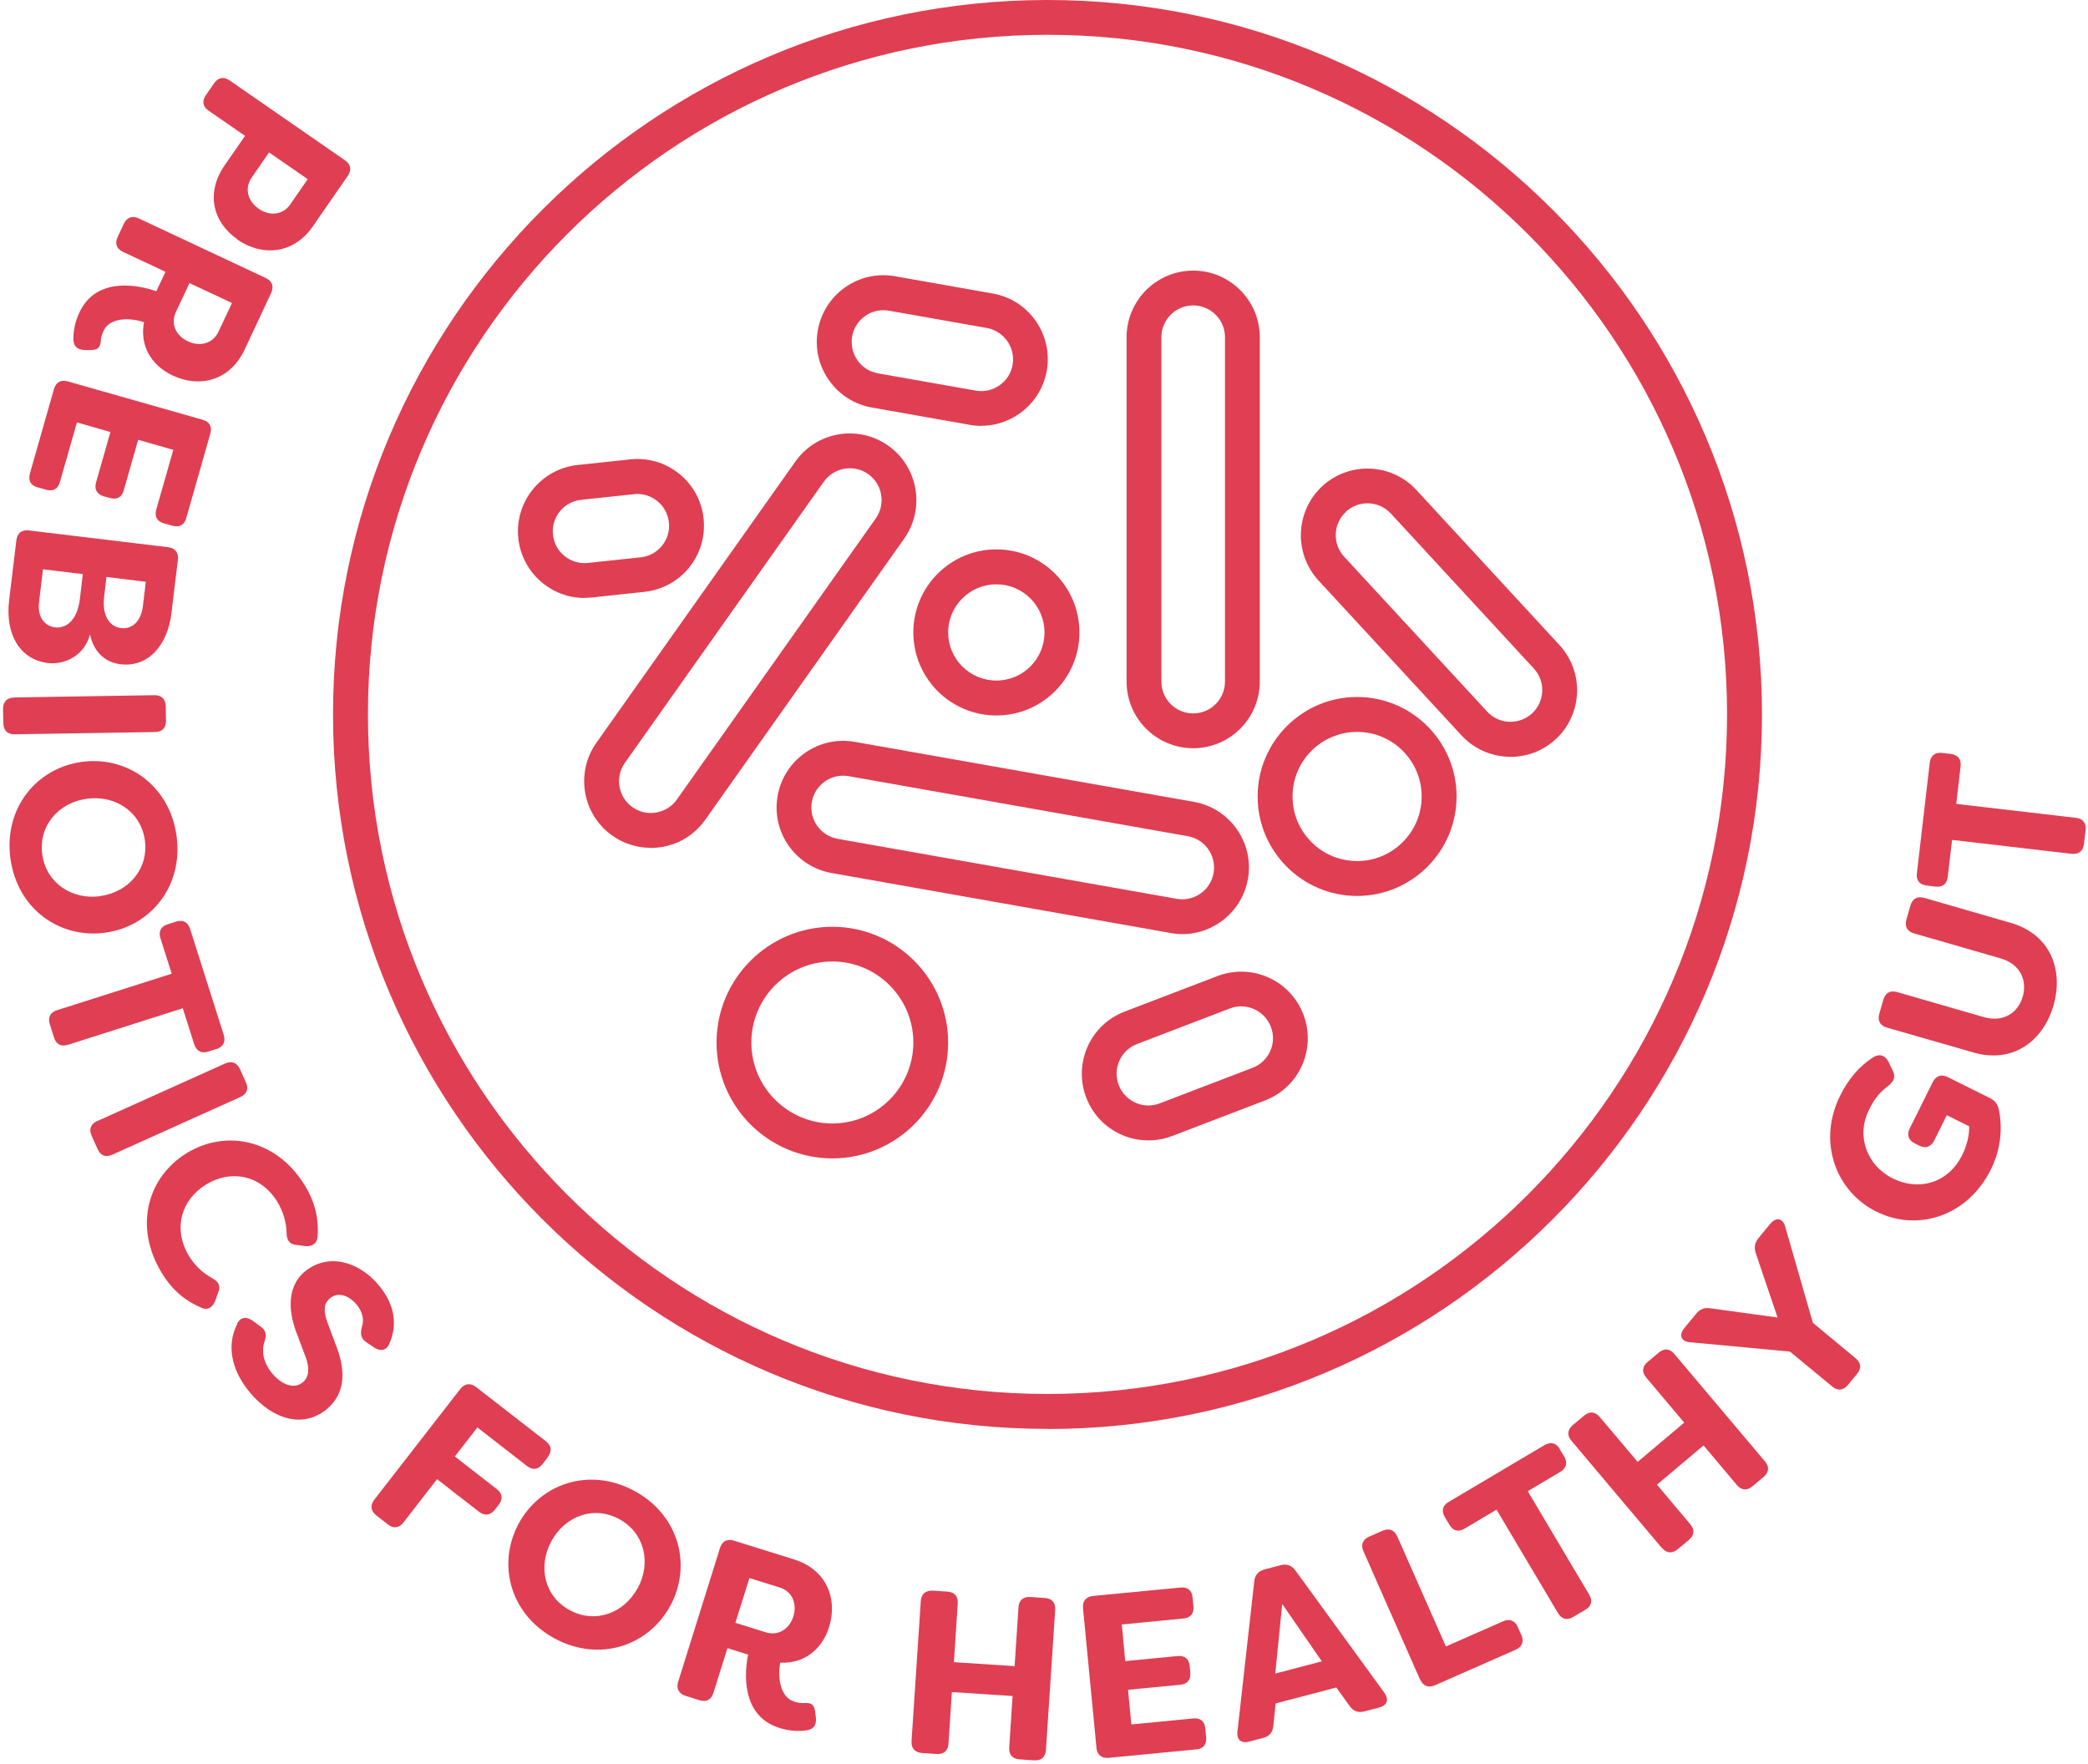
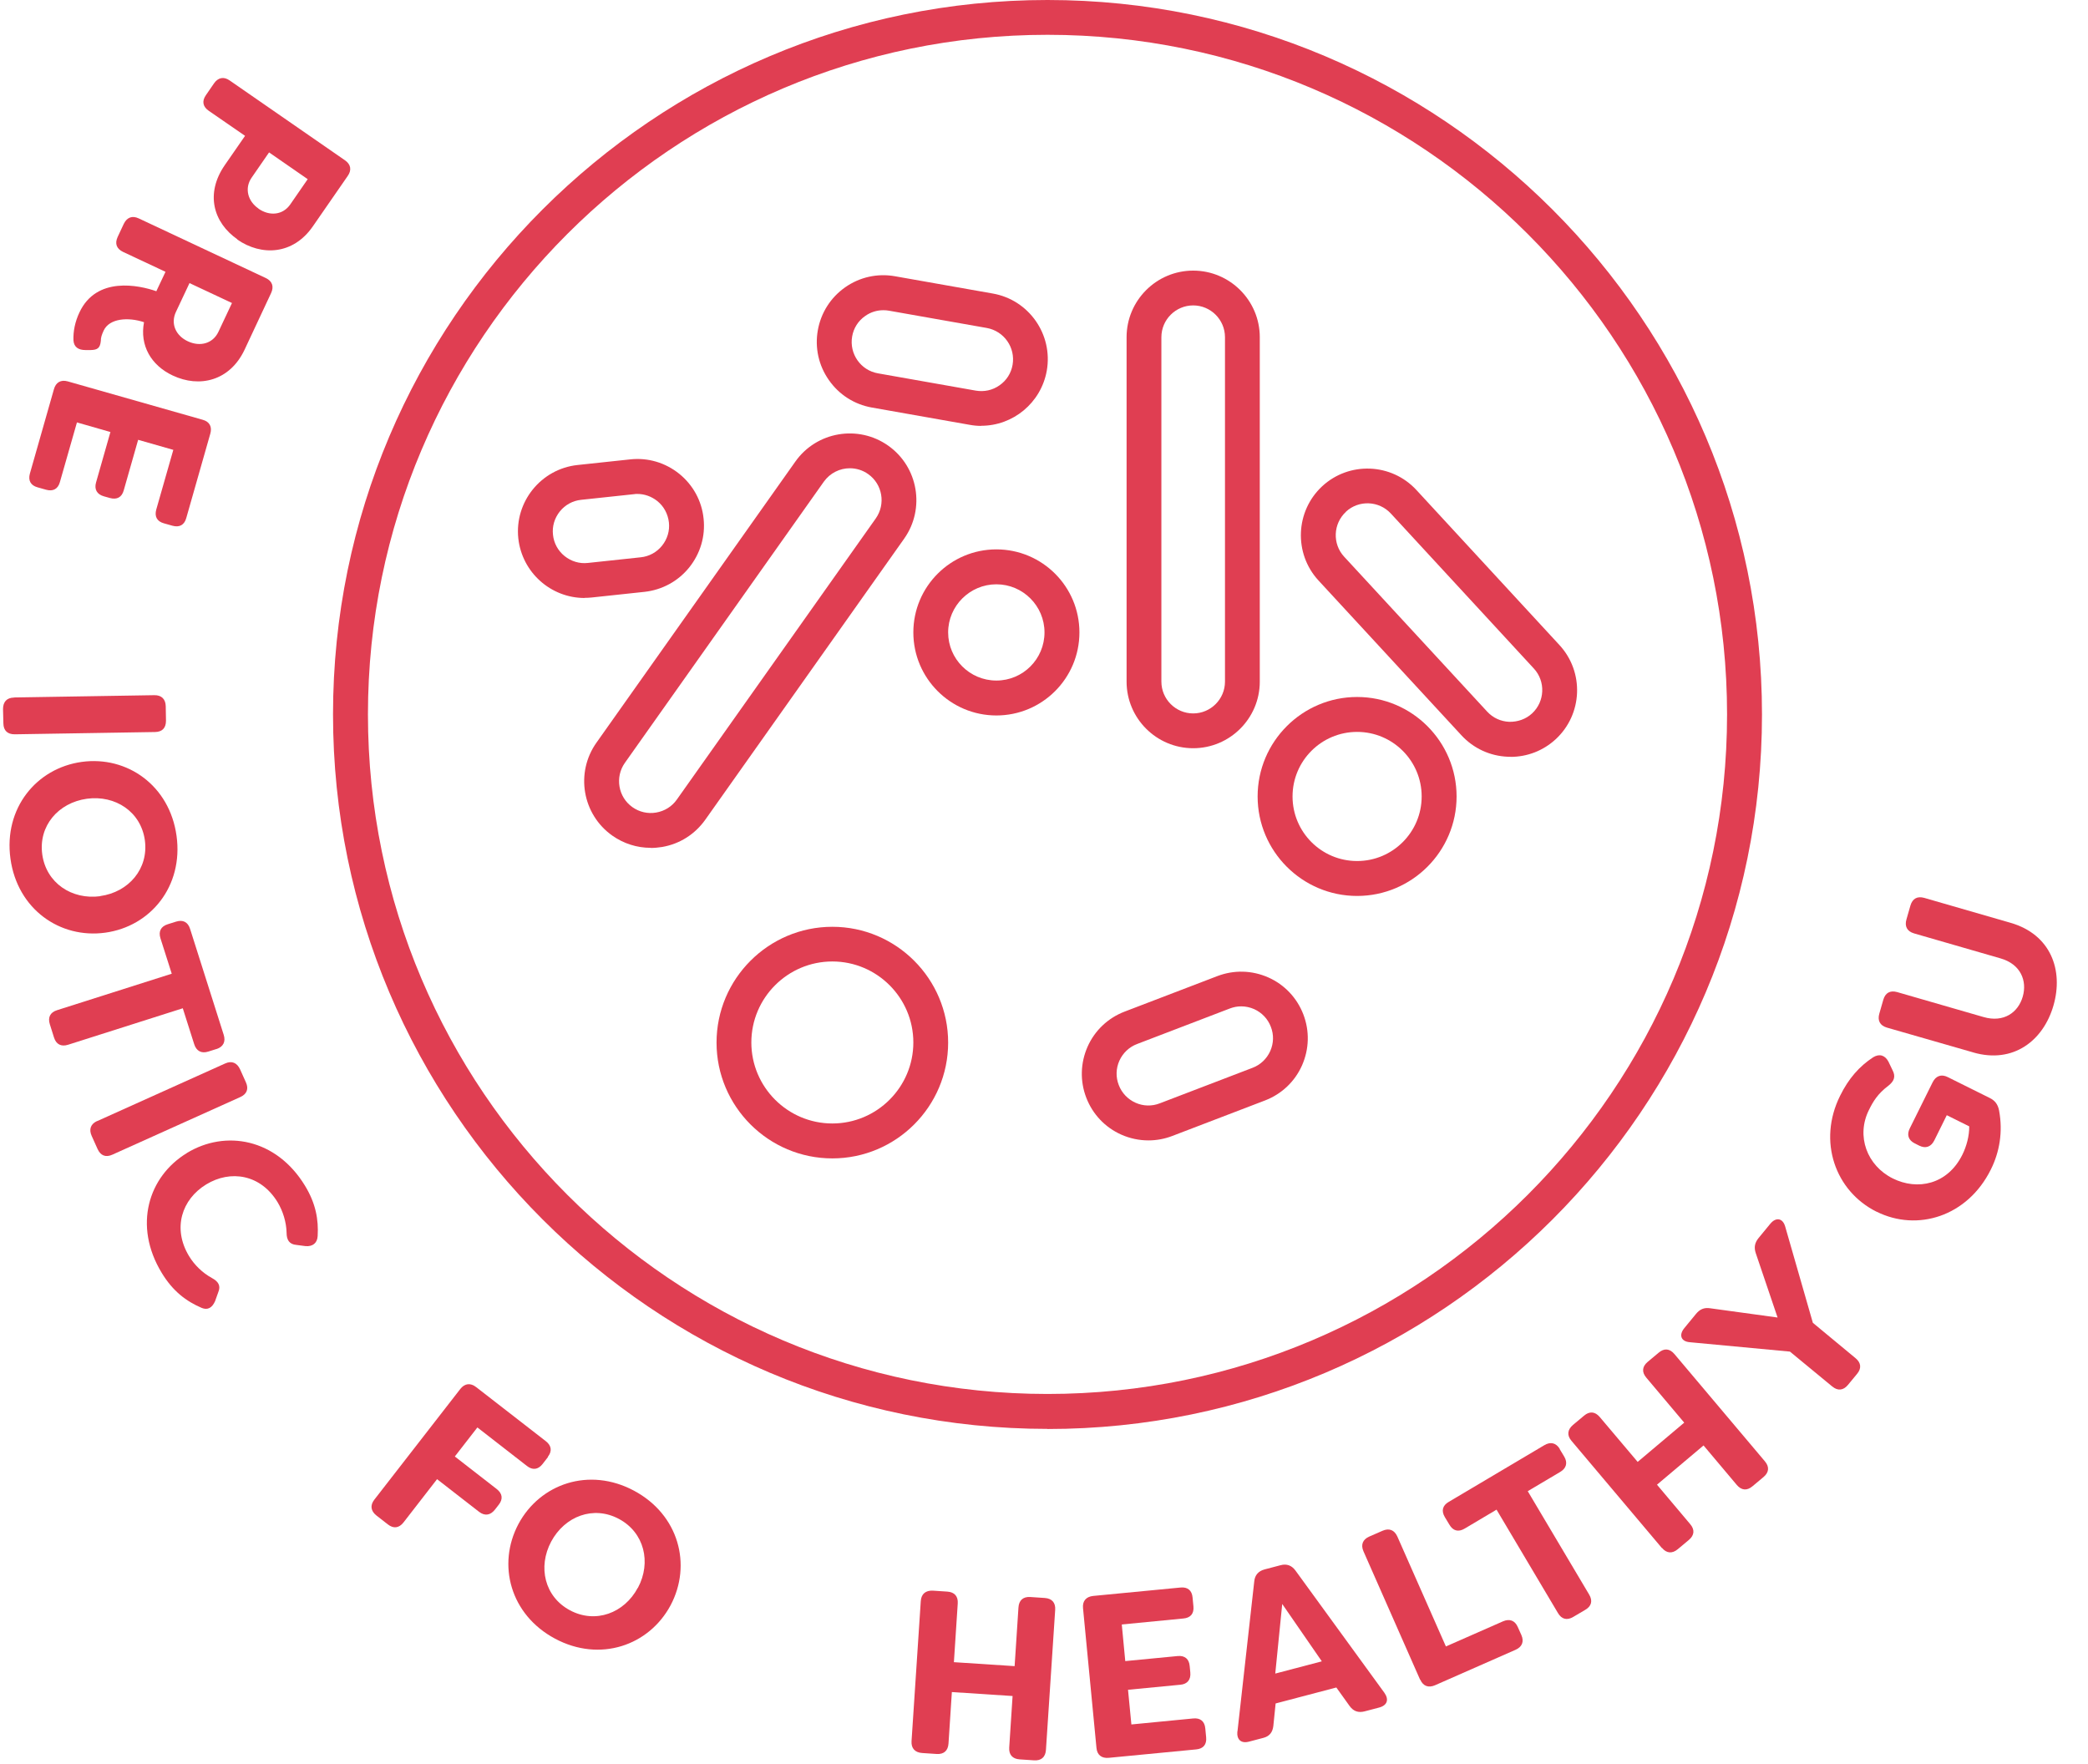
<svg xmlns="http://www.w3.org/2000/svg" width="174" height="147" viewBox="0 0 174 147" fill="none">
  <g id="Isolation_Mode" clip-path="url(#clip0_30_271)">
    <path id="Vector" d="M87.292 119.07C54.462 119.07 27.752 92.36 27.752 59.53C27.752 26.7 54.472 0 87.292 0C120.112 0 146.832 26.71 146.832 59.54C146.832 92.37 120.122 119.08 87.292 119.08V119.07ZM87.292 2.9C56.062 2.9 30.662 28.31 30.662 59.53C30.662 90.75 56.062 116.16 87.292 116.16C118.522 116.16 143.922 90.76 143.922 59.53C143.922 28.3 118.522 2.9 87.292 2.9Z" fill="#E03E52" />
    <path id="Vector_2" d="M19.792 19.95C17.772 18.55 17.092 16.13 18.732 13.76L20.422 11.32L17.392 9.23C16.902 8.89 16.812 8.43 17.152 7.94L17.832 6.95C18.172 6.46 18.642 6.36 19.132 6.7L28.752 13.36C29.242 13.7 29.322 14.18 28.972 14.67L26.072 18.86C24.422 21.25 21.782 21.35 19.772 19.96L19.792 19.95ZM21.542 17.39C22.462 18.03 23.572 17.93 24.192 17.03L25.642 14.93L22.422 12.7L20.972 14.8C20.352 15.69 20.652 16.77 21.542 17.38V17.39Z" fill="#E03E52" />
    <path id="Vector_3" d="M13.022 24.28L13.792 22.65L10.252 20.99C9.712 20.73 9.552 20.3 9.802 19.75L10.312 18.66C10.572 18.12 11.012 17.94 11.562 18.2L22.152 23.17C22.692 23.43 22.842 23.88 22.592 24.42L20.382 29.14C19.152 31.75 16.612 32.34 14.392 31.29C12.582 30.44 11.632 28.78 12.002 26.85C10.692 26.41 9.122 26.52 8.642 27.54C8.472 27.91 8.402 28.13 8.402 28.41C8.342 29 8.132 29.16 7.552 29.17H7.122C6.542 29.17 6.162 28.93 6.122 28.37C6.092 27.61 6.252 26.81 6.622 26.03C8.042 23 11.582 23.76 13.032 24.27L13.022 24.28ZM14.662 25.99C14.192 26.99 14.662 27.98 15.652 28.44C16.672 28.92 17.742 28.63 18.202 27.65L19.332 25.25L15.792 23.59L14.662 25.99Z" fill="#E03E52" />
    <path id="Vector_4" d="M14.452 37.49L11.512 36.65L10.312 40.86C10.152 41.44 9.742 41.66 9.162 41.5L8.662 41.36C8.082 41.2 7.842 40.78 8.002 40.21L9.202 36L6.412 35.2L4.992 40.17C4.832 40.75 4.422 40.97 3.842 40.81L3.132 40.61C2.552 40.45 2.332 40.04 2.492 39.46L4.492 32.44C4.652 31.86 5.072 31.62 5.642 31.78L16.892 34.98C17.472 35.14 17.692 35.57 17.522 36.15L15.522 43.17C15.362 43.75 14.952 43.97 14.372 43.81L13.662 43.61C13.082 43.45 12.862 43.04 13.022 42.46L14.442 37.49H14.452Z" fill="#E03E52" />
-     <path id="Vector_5" d="M3.992 55.25C1.682 54.97 0.412 52.89 0.762 50.01L1.362 45.03C1.432 44.43 1.802 44.13 2.402 44.2L14.012 45.6C14.612 45.67 14.892 46.06 14.822 46.65L14.292 51.07C13.962 53.8 12.342 55.63 10.032 55.35C8.922 55.22 7.832 54.48 7.502 52.86C7.032 54.67 5.362 55.41 3.992 55.25ZM4.592 52.28C5.472 52.39 6.432 51.74 6.652 49.95L6.902 47.84L3.582 47.44L3.252 50.19C3.102 51.4 3.712 52.18 4.602 52.28H4.592ZM12.142 48.48L8.872 48.08L8.682 49.69C8.472 51.42 9.212 52.23 10.082 52.34C11.082 52.46 11.762 51.68 11.902 50.55L12.152 48.47L12.142 48.48Z" fill="#E03E52" />
    <path id="Vector_6" d="M1.162 58.12L12.862 57.93C13.462 57.92 13.802 58.26 13.812 58.86L13.832 60.06C13.832 60.66 13.522 60.99 12.922 61L1.222 61.19C0.622 61.19 0.292 60.88 0.282 60.28L0.252 59.09C0.252 58.49 0.562 58.14 1.162 58.13V58.12Z" fill="#E03E52" />
    <path id="Vector_7" d="M6.812 63.49C10.592 62.97 14.132 65.45 14.712 69.65C15.292 73.85 12.552 77.2 8.772 77.72C4.992 78.24 1.452 75.76 0.872 71.56C0.292 67.36 3.032 64.01 6.812 63.49ZM8.352 74.67C10.732 74.34 12.392 72.39 12.072 70.02C11.742 67.64 9.612 66.24 7.242 66.56C4.862 66.89 3.192 68.82 3.522 71.2C3.852 73.58 5.982 75 8.362 74.68L8.352 74.67Z" fill="#E03E52" />
    <path id="Vector_8" d="M18.052 87.41L17.352 87.63C16.782 87.81 16.362 87.58 16.182 87.01L15.232 84.02L5.672 87.06C5.102 87.24 4.682 87.03 4.502 86.46L4.152 85.35C3.972 84.78 4.182 84.36 4.752 84.18L14.312 81.14L13.372 78.19C13.192 77.62 13.402 77.2 13.972 77.02L14.672 76.8C15.242 76.62 15.662 76.83 15.842 77.41L18.642 86.23C18.822 86.8 18.612 87.23 18.042 87.42L18.052 87.41Z" fill="#E03E52" />
    <path id="Vector_9" d="M8.102 93.42L18.762 88.62C19.312 88.37 19.752 88.56 20.002 89.1L20.492 90.19C20.742 90.74 20.572 91.17 20.022 91.42L9.362 96.22C8.812 96.47 8.382 96.3 8.132 95.75L7.642 94.66C7.392 94.11 7.552 93.66 8.102 93.41V93.42Z" fill="#E03E52" />
    <path id="Vector_10" d="M15.572 96.08C18.802 94.12 23.022 94.88 25.412 98.8C26.322 100.29 26.552 101.64 26.472 103C26.442 103.58 26.062 103.89 25.462 103.84L24.702 103.74C24.112 103.69 23.882 103.33 23.882 102.72C23.862 101.83 23.572 100.91 23.132 100.18C21.722 97.86 19.212 97.46 17.182 98.7C15.152 99.94 14.352 102.35 15.752 104.67C16.192 105.4 16.872 106.07 17.662 106.5C18.202 106.79 18.422 107.15 18.182 107.7L17.922 108.43C17.672 108.99 17.302 109.19 16.812 108.99C15.522 108.44 14.402 107.6 13.472 106.06C11.092 102.14 12.352 98.04 15.582 96.08H15.572Z" fill="#E03E52" />
-     <path id="Vector_11" d="M19.762 110.3C20.042 109.73 20.552 109.7 21.062 110.06L21.752 110.57C22.202 110.9 22.222 111.27 22.032 111.83C21.772 112.63 21.962 113.6 22.702 114.47C23.552 115.47 24.562 115.76 25.242 115.18C25.762 114.74 25.832 113.99 25.432 112.98L24.772 111.22C24.132 109.66 23.762 107.38 25.342 106.01C27.232 104.4 29.802 105.03 31.522 107.05C32.892 108.66 33.152 110.39 32.452 111.96C32.212 112.55 31.702 112.63 31.192 112.3L30.532 111.85C30.062 111.54 30.012 111.15 30.152 110.6C30.372 109.96 30.212 109.3 29.692 108.68C29.062 107.94 28.152 107.62 27.482 108.2C27.112 108.51 26.852 109.01 27.292 110.22L27.952 111.98C28.992 114.58 28.572 116.23 27.302 117.37C25.282 119.09 22.732 118.28 20.862 116.08C19.222 114.15 18.882 112.02 19.782 110.31L19.762 110.3Z" fill="#E03E52" />
    <path id="Vector_12" d="M45.662 121.42L45.212 122C44.842 122.47 44.382 122.53 43.912 122.16L39.782 118.95L37.902 121.37L41.402 124.09C41.872 124.46 41.932 124.92 41.562 125.39L41.242 125.8C40.872 126.27 40.402 126.35 39.922 125.98L36.422 123.26L33.622 126.87C33.252 127.34 32.792 127.4 32.322 127.03L31.372 126.29C30.902 125.92 30.822 125.45 31.192 124.97L38.362 115.74C38.732 115.27 39.212 115.22 39.682 115.59L45.492 120.1C45.962 120.47 46.022 120.93 45.652 121.4L45.662 121.42Z" fill="#E03E52" />
    <path id="Vector_13" d="M43.202 127C45.002 123.64 49.092 122.22 52.832 124.22C56.572 126.22 57.672 130.4 55.882 133.77C54.082 137.13 49.992 138.55 46.252 136.55C42.512 134.55 41.412 130.37 43.202 127ZM53.162 132.31C54.292 130.19 53.692 127.7 51.572 126.57C49.452 125.44 47.072 126.34 45.932 128.46C44.802 130.58 45.382 133.06 47.502 134.19C49.622 135.32 52.022 134.43 53.152 132.31H53.162Z" fill="#E03E52" />
-     <path id="Vector_14" d="M62.342 137.88L60.622 137.34L59.452 141.07C59.272 141.64 58.862 141.86 58.292 141.68L57.142 141.32C56.572 141.14 56.332 140.72 56.512 140.15L60.002 128.99C60.182 128.42 60.612 128.21 61.182 128.39L66.152 129.94C68.902 130.8 69.822 133.24 69.092 135.58C68.502 137.48 66.972 138.65 65.022 138.55C64.762 139.91 65.092 141.45 66.162 141.79C66.552 141.91 66.782 141.94 67.062 141.91C67.652 141.89 67.842 142.07 67.932 142.65L67.982 143.07C68.062 143.64 67.882 144.05 67.332 144.17C66.582 144.3 65.762 144.25 64.952 143.99C61.752 142.99 62.032 139.39 62.342 137.88ZM63.812 136.02C64.862 136.35 65.782 135.74 66.112 134.71C66.442 133.64 66.022 132.61 64.982 132.29L62.452 131.5L61.282 135.23L63.812 136.02Z" fill="#E03E52" />
    <path id="Vector_15" d="M75.962 145.09L76.732 133.42C76.772 132.82 77.142 132.52 77.742 132.55L78.942 132.63C79.542 132.67 79.852 133.02 79.812 133.62L79.492 138.51L84.552 138.84L84.872 133.95C84.912 133.35 85.262 133.04 85.862 133.08L87.062 133.16C87.662 133.2 87.972 133.55 87.932 134.15L87.162 145.82C87.122 146.42 86.772 146.73 86.172 146.69L84.972 146.61C84.372 146.57 84.062 146.22 84.102 145.62L84.382 141.33L79.322 141L79.042 145.29C79.002 145.89 78.652 146.2 78.052 146.16L76.852 146.08C76.252 146.04 75.922 145.69 75.962 145.09Z" fill="#E03E52" />
    <path id="Vector_16" d="M93.482 135.37L93.772 138.42L98.132 138C98.732 137.94 99.092 138.24 99.142 138.84L99.192 139.36C99.252 139.96 98.952 140.34 98.362 140.39L94.002 140.81L94.282 143.7L99.432 143.2C100.032 143.14 100.392 143.44 100.442 144.04L100.512 144.77C100.572 145.37 100.272 145.73 99.672 145.78L92.402 146.48C91.802 146.54 91.422 146.24 91.372 145.65L90.252 134.01C90.192 133.41 90.512 133.05 91.102 132.99L98.372 132.29C98.972 132.23 99.332 132.53 99.382 133.13L99.452 133.86C99.512 134.46 99.212 134.82 98.612 134.87L93.462 135.37H93.482Z" fill="#E03E52" />
    <path id="Vector_17" d="M103.122 144.29L104.522 131.77C104.572 131.26 104.862 130.92 105.382 130.78L106.712 130.43C107.232 130.29 107.642 130.45 107.952 130.87L115.372 141.07C115.762 141.63 115.602 142.11 114.932 142.29L113.712 142.61C113.202 142.74 112.792 142.61 112.472 142.17L111.362 140.62L106.302 141.95L106.112 143.82C106.052 144.36 105.782 144.69 105.272 144.82L104.092 145.13C103.422 145.31 103.052 144.96 103.112 144.29H103.122ZM110.152 138.44L106.852 133.66L106.272 139.46L110.152 138.44Z" fill="#E03E52" />
    <path id="Vector_18" d="M118.342 139.97L113.622 129.27C113.382 128.72 113.562 128.28 114.112 128.04L115.212 127.56C115.762 127.32 116.192 127.49 116.442 128.03L120.492 137.2L125.242 135.11C125.792 134.87 126.242 135.03 126.482 135.58L126.782 136.25C127.022 136.8 126.842 137.24 126.292 137.48L119.592 140.43C119.042 140.67 118.592 140.51 118.352 139.96L118.342 139.97Z" fill="#E03E52" />
    <path id="Vector_19" d="M129.972 120.75L130.352 121.38C130.662 121.9 130.522 122.36 130.012 122.66L127.312 124.26L132.432 132.88C132.742 133.4 132.622 133.85 132.102 134.15L131.102 134.74C130.582 135.05 130.132 134.93 129.832 134.42L124.712 125.8L122.052 127.38C121.532 127.69 121.082 127.57 120.782 127.05L120.402 126.42C120.092 125.9 120.212 125.45 120.732 125.15L128.692 120.43C129.212 120.12 129.672 120.23 129.982 120.74L129.972 120.75Z" fill="#E03E52" />
    <path id="Vector_20" d="M138.492 129L130.952 120.06C130.562 119.6 130.622 119.13 131.082 118.74L132.002 117.97C132.462 117.58 132.922 117.62 133.312 118.08L136.472 121.82L140.352 118.55L137.192 114.8C136.802 114.34 136.842 113.88 137.302 113.49L138.222 112.72C138.682 112.33 139.142 112.37 139.532 112.83L147.072 121.77C147.462 122.23 147.422 122.69 146.962 123.08L146.042 123.85C145.582 124.24 145.122 124.2 144.732 123.74L141.962 120.45L138.082 123.72L140.852 127.01C141.242 127.47 141.202 127.93 140.742 128.32L139.822 129.09C139.362 129.48 138.882 129.45 138.502 128.99L138.492 129Z" fill="#E03E52" />
    <path id="Vector_21" d="M152.702 115.55L149.162 112.63L140.842 111.85C140.082 111.8 139.882 111.25 140.362 110.67L141.332 109.49C141.652 109.1 142.012 108.94 142.522 109.02L148.132 109.79L146.312 104.42C146.152 103.94 146.232 103.55 146.552 103.16L147.522 101.98C148.002 101.4 148.572 101.5 148.772 102.23L151.072 110.23L154.632 113.18C155.092 113.56 155.142 114.03 154.752 114.49L153.992 115.41C153.612 115.87 153.142 115.92 152.682 115.53L152.702 115.55Z" fill="#E03E52" />
    <path id="Vector_22" d="M156.372 100.97C152.942 99.26 151.452 95.11 153.342 91.31C154.052 89.87 154.952 88.85 156.102 88.1C156.632 87.78 157.092 87.94 157.372 88.47L157.712 89.18C157.992 89.71 157.842 90.09 157.382 90.46C156.462 91.15 156.082 91.81 155.742 92.5C154.662 94.67 155.582 97.13 157.732 98.2C159.782 99.22 162.292 98.72 163.532 96.22C163.882 95.51 164.112 94.65 164.102 93.86L162.232 92.93L161.192 95.03C160.922 95.57 160.472 95.73 159.942 95.47L159.562 95.28C159.022 95.01 158.882 94.55 159.152 94.02L161.052 90.19C161.322 89.65 161.772 89.49 162.302 89.75L165.802 91.49C166.232 91.7 166.492 92.01 166.592 92.55C166.922 94.33 166.622 96.02 165.902 97.46C163.952 101.38 159.772 102.66 156.382 100.97H156.372Z" fill="#E03E52" />
    <path id="Vector_23" d="M164.442 87.7L157.242 85.63C156.662 85.46 156.442 85.04 156.612 84.46L156.942 83.31C157.112 82.73 157.512 82.51 158.092 82.67L165.292 84.75C166.982 85.24 168.182 84.37 168.562 83.05C168.942 81.73 168.392 80.34 166.702 79.86L159.502 77.78C158.922 77.61 158.702 77.19 158.872 76.61L159.202 75.46C159.372 74.88 159.772 74.66 160.352 74.82L167.552 76.9C170.902 77.87 171.972 80.85 171.122 83.79C170.282 86.71 167.782 88.67 164.432 87.7H164.442Z" fill="#E03E52" />
-     <path id="Vector_24" d="M161.842 62.74L162.572 62.83C163.172 62.9 163.452 63.28 163.382 63.88L163.022 66.99L172.982 68.15C173.582 68.22 173.862 68.58 173.802 69.18L173.662 70.33C173.592 70.93 173.232 71.21 172.632 71.15L162.672 69.99L162.312 73.07C162.242 73.67 161.882 73.95 161.282 73.88L160.552 73.79C159.952 73.72 159.672 73.36 159.742 72.76L160.812 63.57C160.882 62.97 161.252 62.67 161.842 62.74Z" fill="#E03E52" />
    <path id="Vector_25" d="M99.432 62.35C96.372 62.35 93.882 59.86 93.882 56.8V28.1C93.882 25.04 96.372 22.55 99.432 22.55C102.492 22.55 104.982 25.04 104.982 28.1V56.8C104.982 59.86 102.492 62.35 99.432 62.35ZM99.432 25.45C97.972 25.45 96.782 26.64 96.782 28.1V56.8C96.782 58.26 97.972 59.45 99.432 59.45C100.892 59.45 102.082 58.26 102.082 56.8V28.1C102.082 26.64 100.892 25.45 99.432 25.45Z" fill="#E03E52" />
    <path id="Vector_26" d="M54.222 70.65C53.082 70.65 51.972 70.3 51.022 69.63C48.522 67.86 47.932 64.39 49.702 61.89L66.282 38.46C68.052 35.96 71.522 35.37 74.022 37.14C76.522 38.91 77.112 42.38 75.352 44.88L58.772 68.31C57.912 69.52 56.642 70.33 55.172 70.58C54.852 70.63 54.542 70.66 54.222 70.66V70.65ZM70.822 39.02C69.992 39.02 69.172 39.41 68.652 40.14L52.072 63.57C51.232 64.76 51.512 66.42 52.702 67.26C53.282 67.67 53.982 67.83 54.682 67.71C55.382 67.59 55.992 67.21 56.402 66.63L72.982 43.2C73.822 42.01 73.542 40.35 72.352 39.51C71.892 39.18 71.352 39.02 70.822 39.02Z" fill="#E03E52" />
    <path id="Vector_27" d="M81.772 35.49C81.452 35.49 81.132 35.46 80.802 35.4L72.652 33.96C71.192 33.7 69.922 32.89 69.072 31.67C68.222 30.46 67.892 28.98 68.152 27.52C68.412 26.06 69.222 24.79 70.432 23.94C71.642 23.09 73.122 22.76 74.582 23.02L82.732 24.46C85.752 24.99 87.762 27.88 87.232 30.89C86.752 33.58 84.412 35.48 81.772 35.48V35.49ZM73.612 25.85C73.072 25.85 72.552 26.01 72.102 26.33C71.522 26.73 71.132 27.34 71.012 28.04C70.762 29.48 71.722 30.86 73.162 31.11L81.312 32.55C82.012 32.67 82.712 32.52 83.292 32.11C83.872 31.71 84.262 31.1 84.382 30.4C84.632 28.96 83.672 27.59 82.232 27.33L74.082 25.89C73.922 25.86 73.772 25.85 73.612 25.85Z" fill="#E03E52" />
    <path id="Vector_28" d="M48.712 49.83C45.912 49.83 43.502 47.71 43.192 44.86C42.872 41.82 45.082 39.08 48.122 38.75L52.522 38.28C53.992 38.12 55.442 38.55 56.602 39.48C57.752 40.41 58.482 41.74 58.632 43.21C58.792 44.69 58.362 46.13 57.432 47.29C56.502 48.44 55.172 49.16 53.702 49.32L49.302 49.79C49.102 49.81 48.902 49.82 48.712 49.82V49.83ZM53.112 41.16C53.022 41.16 52.922 41.16 52.832 41.18L48.432 41.65C47.732 41.72 47.092 42.07 46.652 42.62C46.212 43.17 46.002 43.86 46.082 44.56C46.152 45.26 46.502 45.9 47.052 46.34C47.602 46.78 48.292 46.99 48.992 46.91L53.392 46.44C54.092 46.37 54.732 46.02 55.172 45.47C55.612 44.92 55.822 44.23 55.742 43.53C55.662 42.83 55.322 42.19 54.772 41.75C54.292 41.37 53.712 41.16 53.112 41.16Z" fill="#E03E52" />
    <path id="Vector_29" d="M95.702 95.03C94.932 95.03 94.162 94.87 93.442 94.55C92.092 93.95 91.052 92.85 90.522 91.47C89.992 90.09 90.032 88.58 90.632 87.22C91.232 85.87 92.332 84.83 93.712 84.3L101.442 81.34C102.832 80.81 104.332 80.85 105.692 81.45C107.042 82.05 108.082 83.15 108.612 84.53C109.142 85.91 109.102 87.42 108.502 88.78C107.902 90.13 106.802 91.17 105.422 91.7L97.692 94.66C97.042 94.91 96.372 95.03 95.702 95.03ZM103.432 83.86C103.112 83.86 102.792 83.92 102.482 84.04L94.752 87C94.092 87.25 93.572 87.75 93.282 88.39C92.992 89.04 92.972 89.76 93.232 90.42C93.482 91.08 93.982 91.6 94.622 91.89C95.262 92.18 95.992 92.2 96.652 91.94L104.382 88.98C105.042 88.73 105.562 88.23 105.852 87.59C106.142 86.94 106.162 86.22 105.902 85.56C105.652 84.9 105.152 84.38 104.512 84.09C104.172 83.94 103.802 83.86 103.432 83.86Z" fill="#E03E52" />
-     <path id="Vector_30" d="M98.532 77.84C98.212 77.84 97.892 77.81 97.562 77.75L69.302 72.75C67.842 72.49 66.572 71.68 65.722 70.47C64.872 69.26 64.542 67.78 64.802 66.32C65.062 64.86 65.872 63.59 67.082 62.74C68.292 61.89 69.772 61.56 71.232 61.82L99.492 66.82C100.952 67.08 102.222 67.89 103.072 69.1C103.922 70.32 104.252 71.79 103.992 73.25C103.512 75.94 101.172 77.84 98.532 77.84ZM70.252 64.64C69.712 64.64 69.192 64.8 68.742 65.12C68.162 65.53 67.772 66.13 67.652 66.83C67.402 68.27 68.362 69.64 69.802 69.9L98.062 74.9C99.502 75.15 100.882 74.19 101.132 72.75C101.382 71.31 100.422 69.93 98.982 69.68L70.722 64.68C70.562 64.65 70.412 64.64 70.252 64.64Z" fill="#E03E52" />
    <path id="Vector_31" d="M125.882 63.06C125.802 63.06 125.732 63.06 125.652 63.06C124.172 63 122.802 62.37 121.792 61.28L109.872 48.37C107.802 46.12 107.942 42.6 110.182 40.52C112.432 38.44 115.952 38.58 118.032 40.83L129.952 53.75C132.032 56 131.892 59.52 129.642 61.6C128.612 62.55 127.282 63.07 125.882 63.07V63.06ZM112.162 42.65C111.092 43.64 111.022 45.32 112.012 46.39L123.932 59.3C124.412 59.82 125.062 60.12 125.772 60.15C126.482 60.16 127.152 59.93 127.672 59.45C128.742 58.46 128.812 56.78 127.822 55.71L115.902 42.79C114.912 41.72 113.232 41.65 112.162 42.64V42.65Z" fill="#E03E52" />
    <path id="Vector_32" d="M69.362 96.53C64.042 96.53 59.712 92.2 59.712 86.88C59.712 81.56 64.042 77.23 69.362 77.23C74.682 77.23 79.012 81.56 79.012 86.88C79.012 92.2 74.682 96.53 69.362 96.53ZM69.362 80.12C65.642 80.12 62.612 83.15 62.612 86.87C62.612 90.59 65.642 93.62 69.362 93.62C73.082 93.62 76.112 90.59 76.112 86.87C76.112 83.15 73.082 80.12 69.362 80.12Z" fill="#E03E52" />
    <path id="Vector_33" d="M113.092 74.66C108.522 74.66 104.802 70.94 104.802 66.37C104.802 61.8 108.522 58.08 113.092 58.08C117.662 58.08 121.382 61.8 121.382 66.37C121.382 70.94 117.662 74.66 113.092 74.66ZM113.092 60.99C110.122 60.99 107.712 63.4 107.712 66.37C107.712 69.34 110.122 71.75 113.092 71.75C116.062 71.75 118.472 69.34 118.472 66.37C118.472 63.4 116.062 60.99 113.092 60.99Z" fill="#E03E52" />
    <path id="Vector_34" d="M83.032 59.62C79.212 59.62 76.112 56.52 76.112 52.7C76.112 48.88 79.212 45.78 83.032 45.78C86.852 45.78 89.952 48.88 89.952 52.7C89.952 56.52 86.852 59.62 83.032 59.62ZM83.032 48.69C80.822 48.69 79.012 50.49 79.012 52.7C79.012 54.91 80.812 56.71 83.032 56.71C85.252 56.71 87.042 54.91 87.042 52.7C87.042 50.49 85.242 48.69 83.032 48.69Z" fill="#E03E52" />
  </g>
  <defs>
    <clipPath id="clip0_30_271">
      <rect width="173.56" height="146.69" fill="white" transform="translate(0.252)" />
    </clipPath>
  </defs>
</svg>